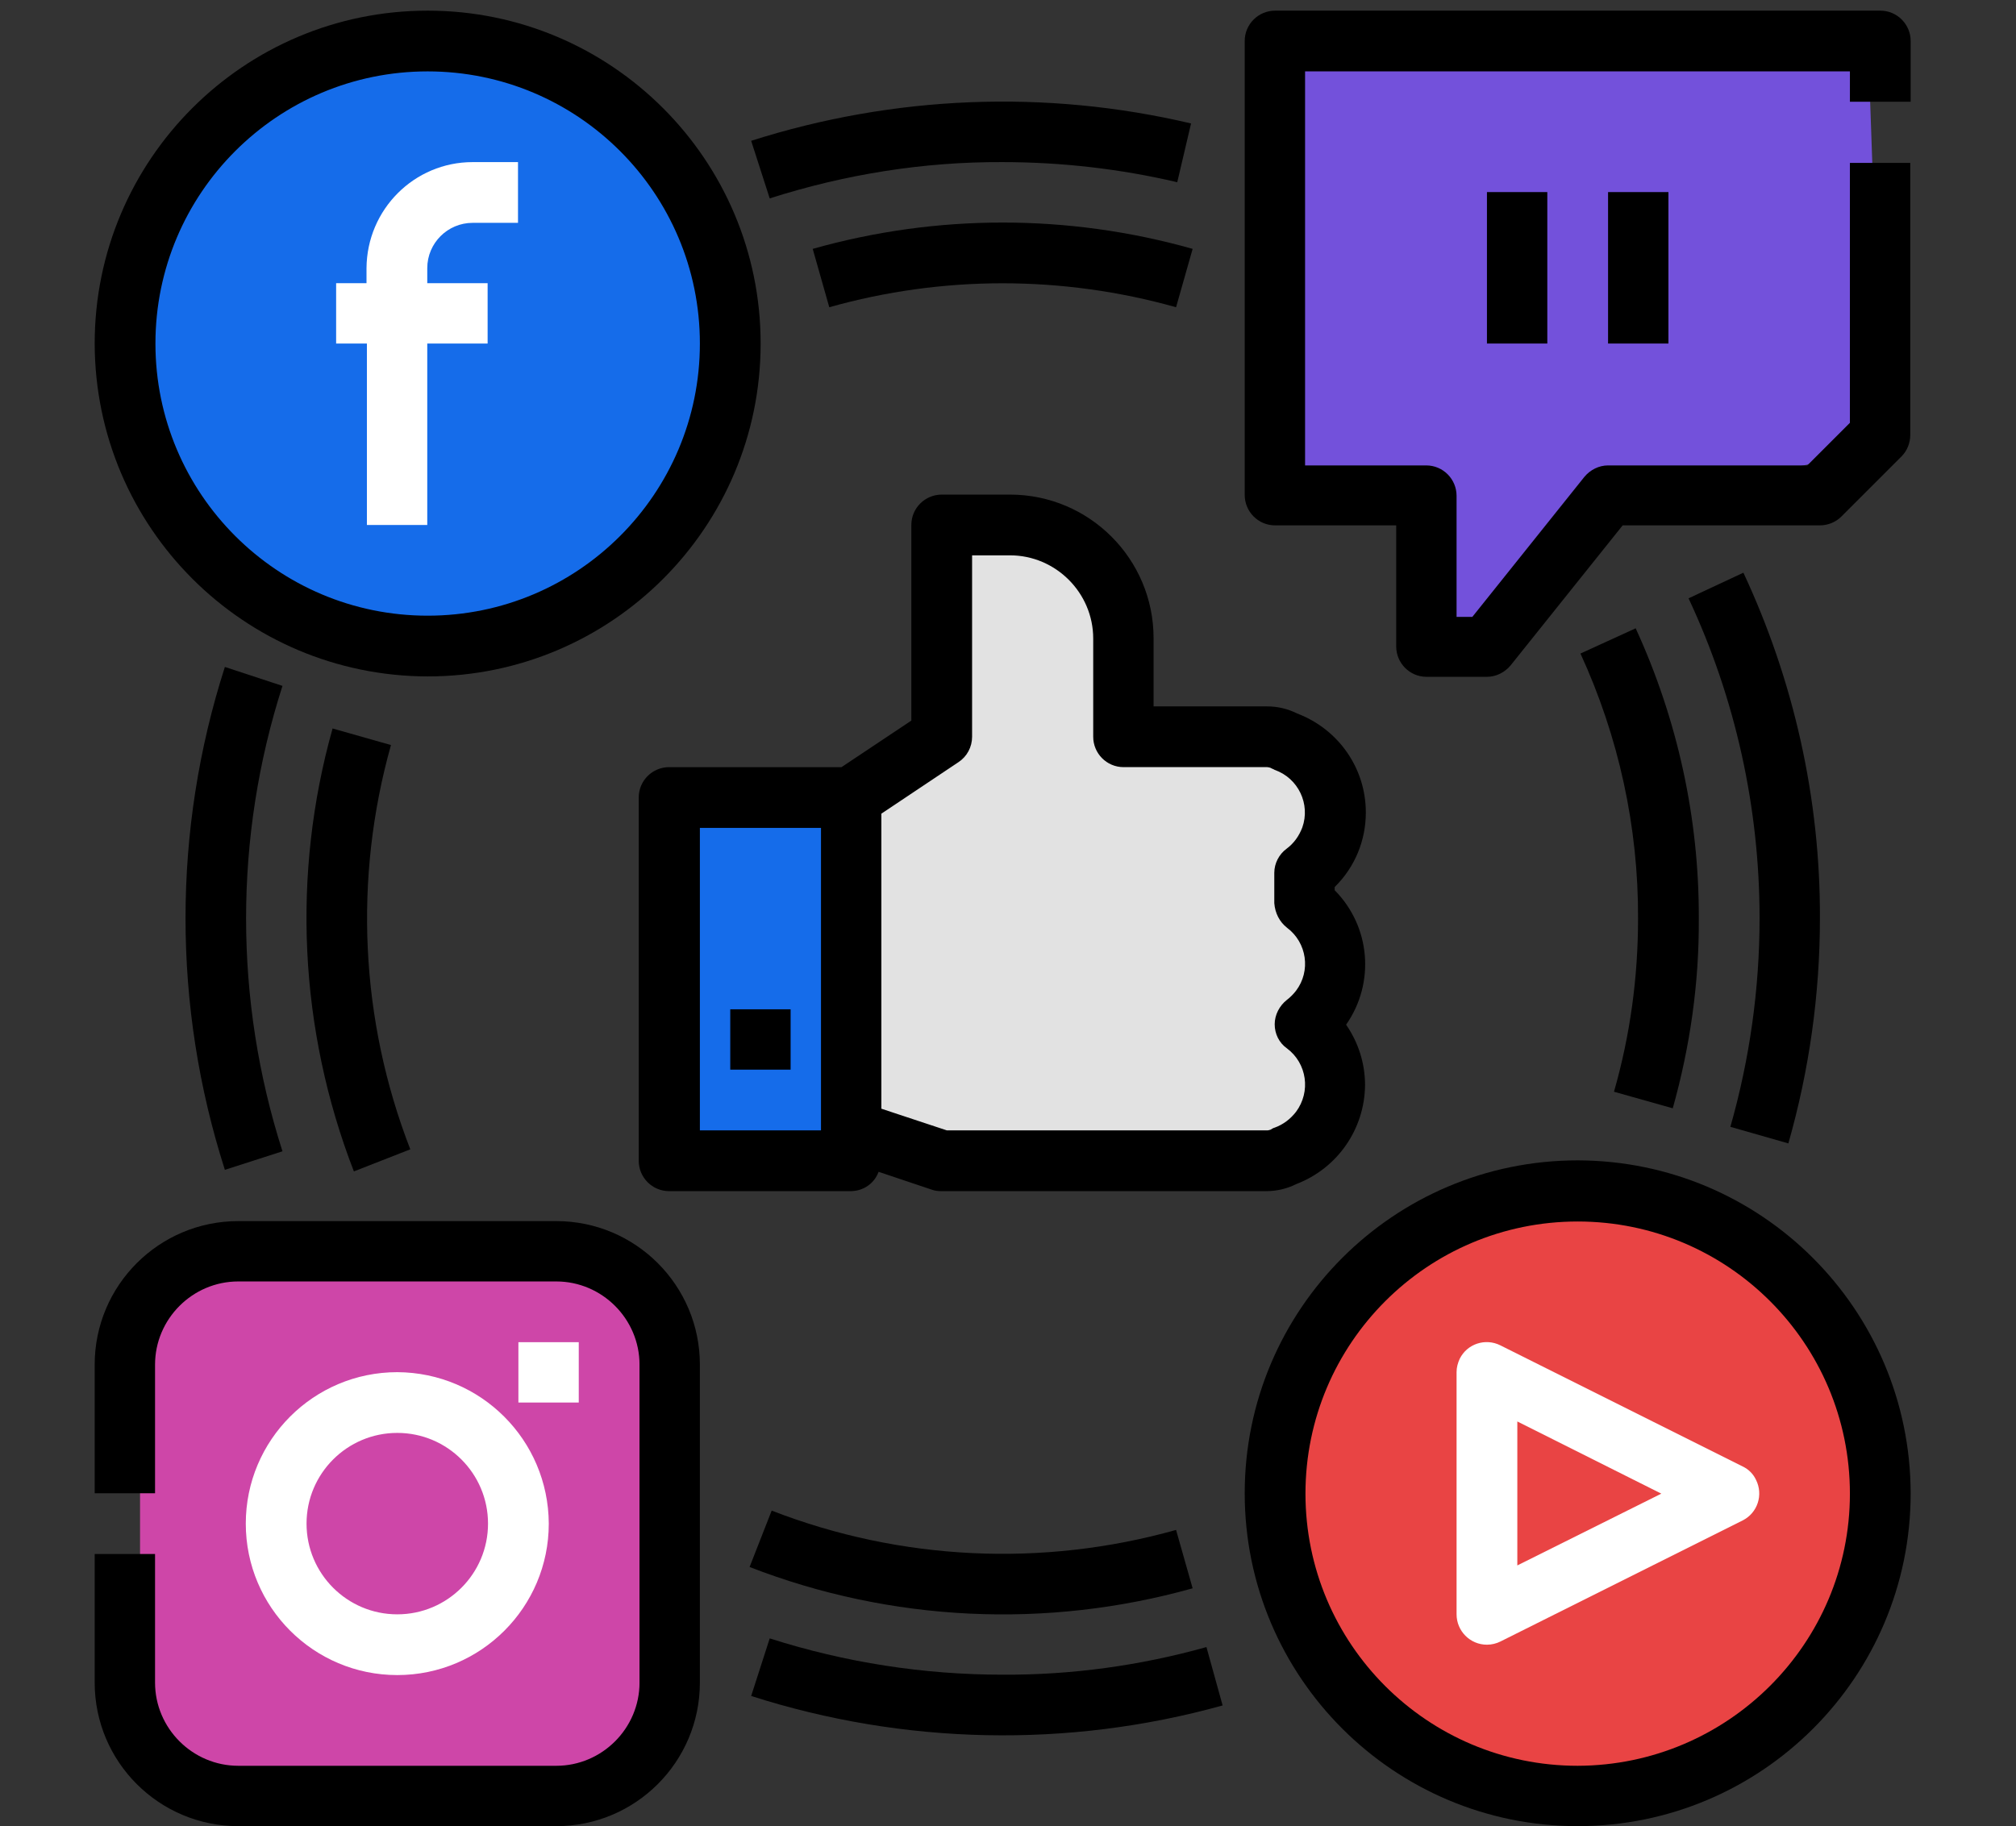
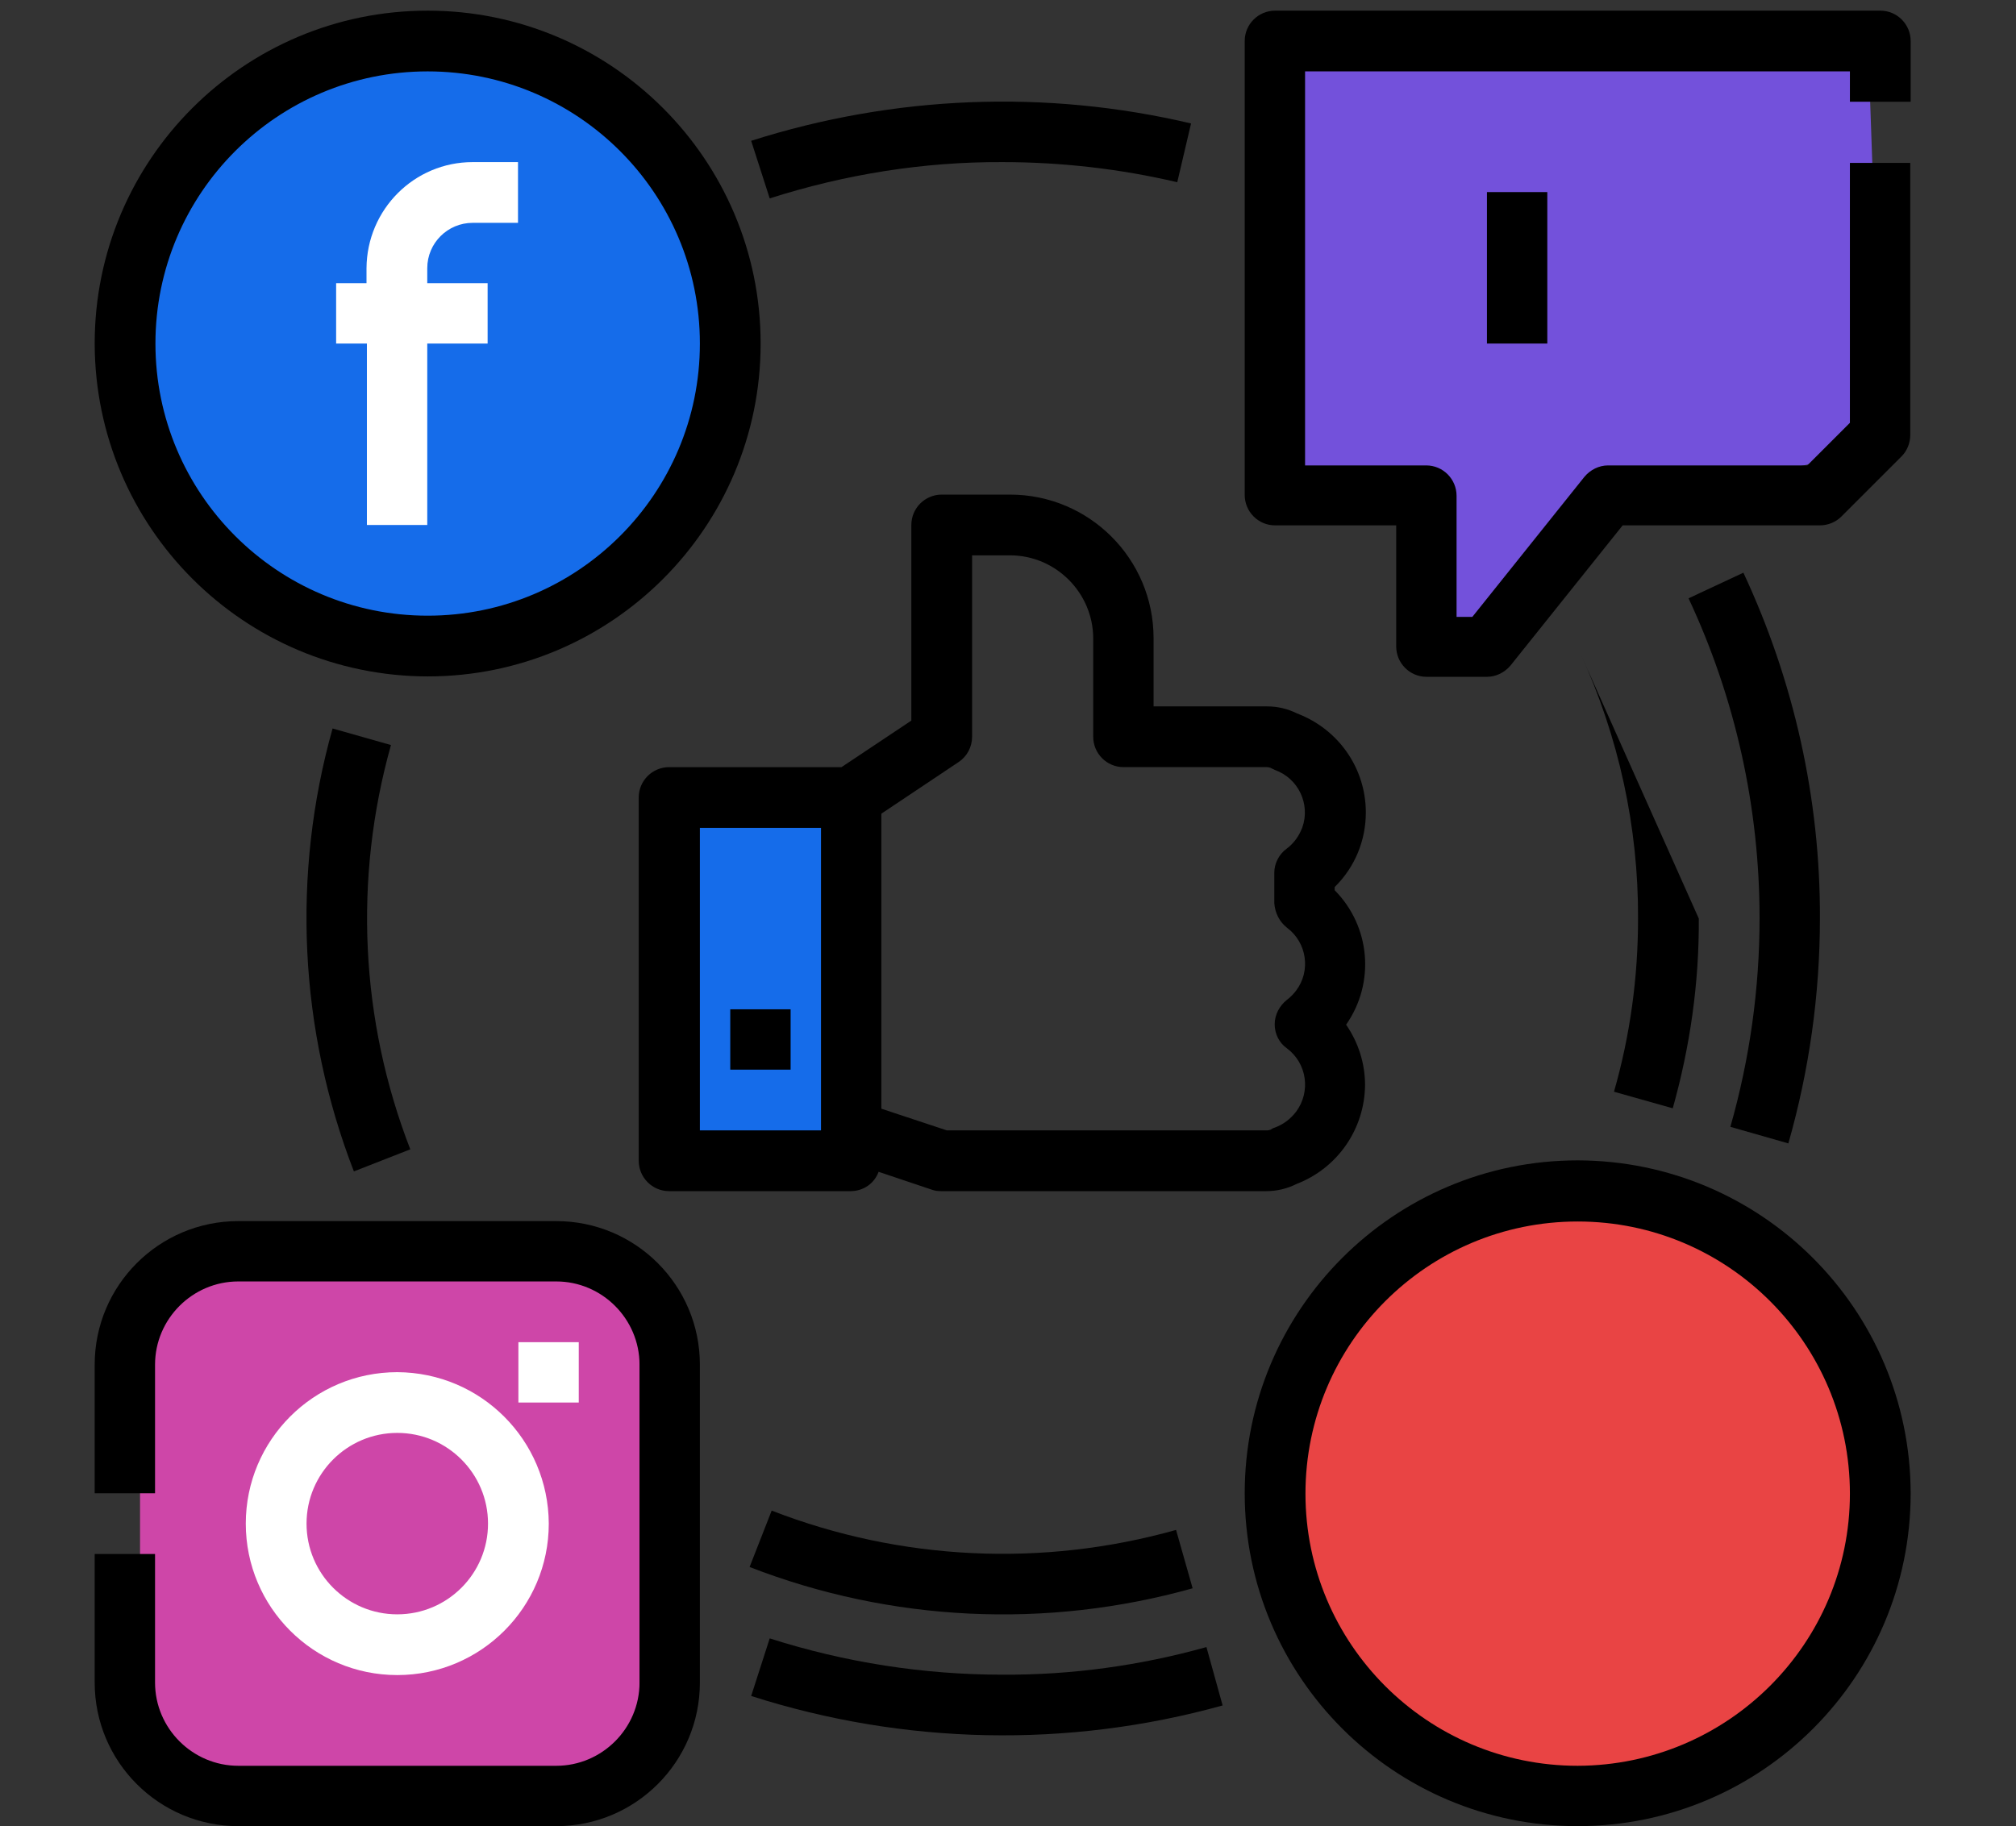
<svg xmlns="http://www.w3.org/2000/svg" version="1.1" id="Line_expand" x="0px" y="0px" viewBox="0 0 511 463" style="enable-background:new 0 0 511 463;" xml:space="preserve">
  <rect x="0" y="0" width="511" height="463" fill="#333333" stroke="none" />
  <style type="text/css">
	.st0{fill:#7351DB;}
	.st1{fill:#CE46A8;}
	.st2{fill:#E2E2E2;}
	.st3{fill:#156CEA;}
	.st4{fill:#E94444;}
	.st5{fill:#FFFFFF;}
</style>
  <polygon class="st0" points="323.5,17.5 323.5,24.6 323.5,125.5 361,125.5 361,163.8 376.9,159.2 407.6,128.6 458.1,117.8   477,111.2 473.5,10.4 323.5,10.4 " />
  <rect x="35.5" y="322" class="st1" width="126.6" height="126.6" />
-   <polygon class="st2" points="218.7,204.1 241.7,184.7 241.7,136 270.4,136 284.8,163.3 284.8,184.7 323.5,184.7 338.5,204.1   330.9,220.1 338.5,236.4 330.9,255.9 338.5,275 330.9,289.9 258.9,294.2 218.7,286.6 " />
  <rect x="167.8" y="199.8" class="st3" width="50.8" height="97.2" />
  <path class="st3" d="M108.4,163.8L108.4,163.8c-42.4,0-76.7-34.3-76.7-76.7v0c0-42.4,34.3-76.7,76.7-76.7h0  c42.4,0,76.7,34.3,76.7,76.7v0C185.1,129.5,150.8,163.8,108.4,163.8z" />
  <path class="st4" d="M400.3,455.7L400.3,455.7c-42.4,0-76.7-34.3-76.7-76.7v0c0-42.4,34.3-76.7,76.7-76.7h0  c42.4,0,76.7,34.3,76.7,76.7v0C477,421.3,442.6,455.7,400.3,455.7z" />
  <g>
    <path d="M254.1,41.1c14.9,0,29.8,1.7,44.3,5.1l3.5-14.9c-36.9-8.7-75.4-7.1-111.5,4.4l4.7,14.6C214.2,44.2,234.1,41,254.1,41.1z" />
-     <path d="M57,169.1c-13.3,41.4-13.3,86,0,127.5l14.6-4.7c-12.3-38.4-12.3-79.7,0-118L57,169.1z" />
    <path d="M254.1,424.6c-20,0-39.9-3.1-59-9.2l-4.7,14.6c38.7,12.4,80.3,13.3,119.5,2.4l-4.1-14.8C289,422.3,271.6,424.7,254.1,424.6   z" />
    <path d="M453.3,289.9c5.3-18.6,8-37.8,8-57.1c0.1-30.3-6.6-60.2-19.4-87.6l-13.9,6.5c11.9,25.4,18,53.1,18,81.1   c0,17.9-2.5,35.7-7.4,52.9L453.3,289.9z" />
    <path d="M84.3,184.7c-10.4,37-8.5,76.4,5.4,112.3l14.3-5.6c-12.7-32.7-14.4-68.7-4.9-102.5L84.3,184.7z" />
    <path d="M302.3,402.7l-4.2-14.8c-33.8,9.5-69.8,7.8-102.5-4.9l-5.6,14.3C225.8,411.2,265.2,413.1,302.3,402.7L302.3,402.7z" />
-     <path d="M400.6,165.7c9.7,21.1,14.7,44,14.6,67.2c0,14.9-2,29.6-6.1,43.9L424,281c4.4-15.7,6.7-31.8,6.6-48.1   c0.1-25.4-5.4-50.5-16-73.6L400.6,165.7z" />
-     <path d="M206,63.1l4.2,14.8c28.7-8.1,59.1-8.1,87.9,0l4.2-14.8C270.8,54.2,237.5,54.2,206,63.1z" />
+     <path d="M400.6,165.7c9.7,21.1,14.7,44,14.6,67.2c0,14.9-2,29.6-6.1,43.9L424,281c4.4-15.7,6.7-31.8,6.6-48.1   L400.6,165.7z" />
    <path d="M346.2,206c0-11.2-6.9-21.1-17.4-25.1c-2.4-1.2-5-1.8-7.6-1.8h-28.8v-17.3c0-20.1-16.3-36.4-36.4-36.4h-17.3   c-4.2,0-7.7,3.4-7.7,7.7v49.6l-17.7,11.8h-43.7c-4.2,0-7.7,3.4-7.7,7.7v92.1c0,4.2,3.4,7.7,7.7,7.7h46c3.2,0,6-1.9,7.1-4.9   l13.4,4.5c0.8,0.3,1.6,0.4,2.4,0.4h82.5c2.6,0,5.2-0.6,7.6-1.8c10.4-4,17.3-13.9,17.4-25.1c0-5.5-1.7-10.8-4.8-15.3   c7.4-10.6,6.2-24.9-2.9-34.1v-0.8C343.5,219.8,346.2,213,346.2,206z M177.4,286.6v-76.7h30.7v76.7H177.4z M326.2,235.2   c5.1,3.8,6.1,11,2.3,16c-0.7,0.9-1.5,1.7-2.3,2.3c-1.9,1.5-3.1,3.8-3.1,6.2c0,2.4,1.1,4.7,3.1,6.1c5.1,3.8,6.1,11,2.3,16.1   c-1.4,1.8-3.2,3.2-5.4,4c-0.4,0.1-0.7,0.3-1,0.5c-0.3,0.1-0.6,0.2-0.9,0.2H240l-16.6-5.5v-74.8l19.6-13.1c2.1-1.4,3.4-3.8,3.4-6.4   v-46h9.6c11.6,0,21.1,9.5,21.1,21.1v24.9c0,4.2,3.4,7.7,7.7,7.7h36.4c0.3,0,0.6,0.1,0.9,0.2c0.3,0.2,0.7,0.3,1,0.5   c6,2.1,9.1,8.7,7,14.6c-0.8,2.1-2.1,4-4,5.4c-1.9,1.4-3.1,3.7-3.1,6.1v7.7C323.2,231.5,324.3,233.7,326.2,235.2z" />
    <rect x="185.1" y="255.9" width="15.3" height="15.3" />
    <path d="M108.4,171.5c46.6,0,84.4-37.8,84.4-84.4S155,2.7,108.4,2.7S24,40.5,24,87.1C24.1,133.7,61.8,171.4,108.4,171.5z    M108.4,18.1c38.1,0,69,30.9,69,69s-30.9,69-69,69s-69-30.9-69-69C39.4,49,70.3,18.1,108.4,18.1z" />
    <path d="M484.3,25.7V10.4c0-4.2-3.4-7.7-7.7-7.7H323.2c-4.2,0-7.7,3.4-7.7,7.7v115.1c0,4.2,3.4,7.7,7.7,7.7h30.7v30.7   c0,4.2,3.4,7.7,7.7,7.7h15.3c2.3,0,4.5-1.1,6-2.9l28.4-35.5h50c2,0,4-0.8,5.4-2.2l15.3-15.3c1.4-1.4,2.2-3.4,2.2-5.4v-69h-15.3   v65.9l-10.8,10.8h-50.5c-2.3,0-4.5,1.1-6,2.9l-28.4,35.5h-4v-30.7c0-4.2-3.4-7.7-7.7-7.7h-30.7V18.1h138.1v7.7H484.3z" />
    <rect x="376.9" y="48.7" width="15.3" height="38.4" />
-     <rect x="407.6" y="48.7" width="15.3" height="38.4" />
    <path class="st5" d="M93,133.1h15.3v-46h15.3V71.8h-15.3v-3.8c0-6.4,5.2-11.5,11.5-11.5h11.5V41.1h-11.5c-14.8,0-26.8,12-26.9,26.9   v3.8h-7.7v15.3H93V133.1z" />
    <path d="M141,309.6H60.4C40.3,309.6,24,325.9,24,346v32.6h15.3V346c0-11.6,9.5-21.1,21.1-21.1H141c11.6,0,21.1,9.5,21.1,21.1v80.6   c0,11.6-9.5,21.1-21.1,21.1H60.4c-11.6,0-21.1-9.5-21.1-21.1V394H24v32.6c0,20.1,16.3,36.4,36.4,36.4H141   c20.1,0,36.4-16.3,36.4-36.4V346C177.4,325.9,161.1,309.6,141,309.6z" />
    <path class="st5" d="M100.7,347.9c-21.2,0-38.4,17.2-38.4,38.4s17.2,38.4,38.4,38.4s38.4-17.2,38.4-38.4   C139,365.1,121.9,348,100.7,347.9z M100.7,409.3c-12.7,0-23-10.3-23-23s10.3-23,23-23s23,10.3,23,23   C123.7,399,113.4,409.3,100.7,409.3z" />
    <rect x="131.4" y="340.3" class="st5" width="15.3" height="15.3" />
    <path d="M399.9,294.2c-46.6,0-84.4,37.8-84.4,84.4s37.8,84.4,84.4,84.4s84.4-37.8,84.4-84.4C484.2,332,446.5,294.3,399.9,294.2z    M399.9,447.7c-38.1,0-69-30.9-69-69s30.9-69,69-69s69,30.9,69,69C468.9,416.7,438,447.6,399.9,447.7z" />
-     <path class="st5" d="M441.7,371.8l-61.4-30.7c-3.8-1.9-8.4-0.4-10.3,3.4c-0.5,1.1-0.8,2.2-0.8,3.4v61.4c0,4.2,3.4,7.7,7.7,7.7   c1.2,0,2.4-0.3,3.4-0.8l61.4-30.7c3.8-1.9,5.3-6.5,3.4-10.3C444.4,373.7,443.2,372.5,441.7,371.8z M384.6,396.9v-36.5l36.5,18.3   L384.6,396.9z" />
  </g>
</svg>